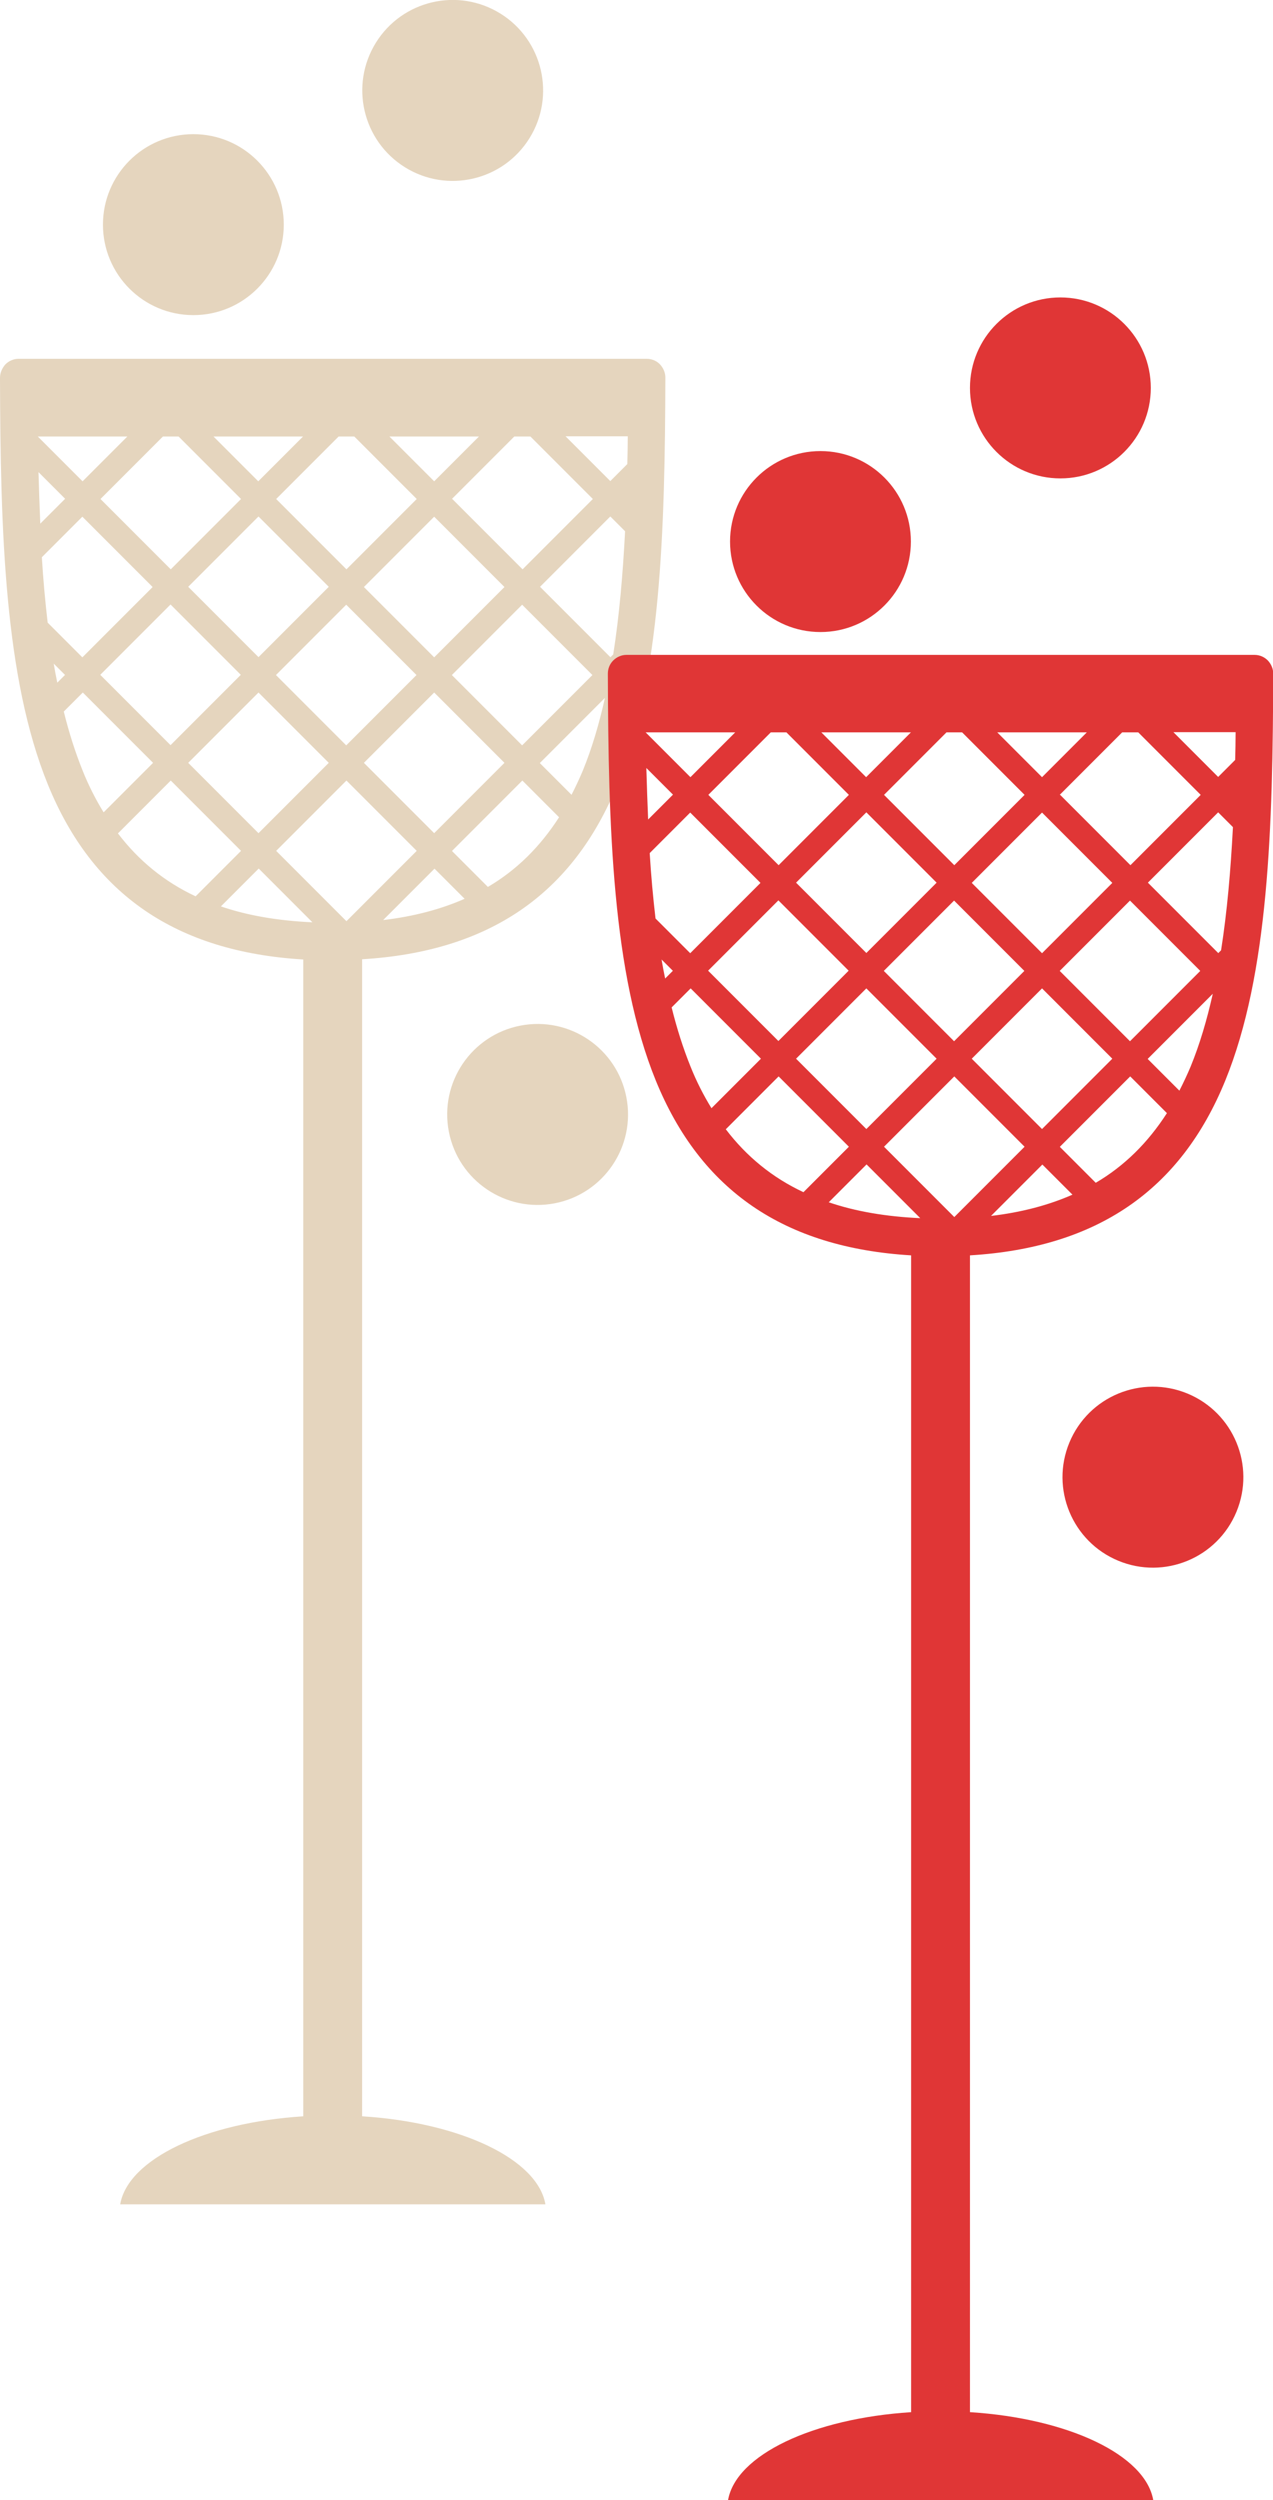
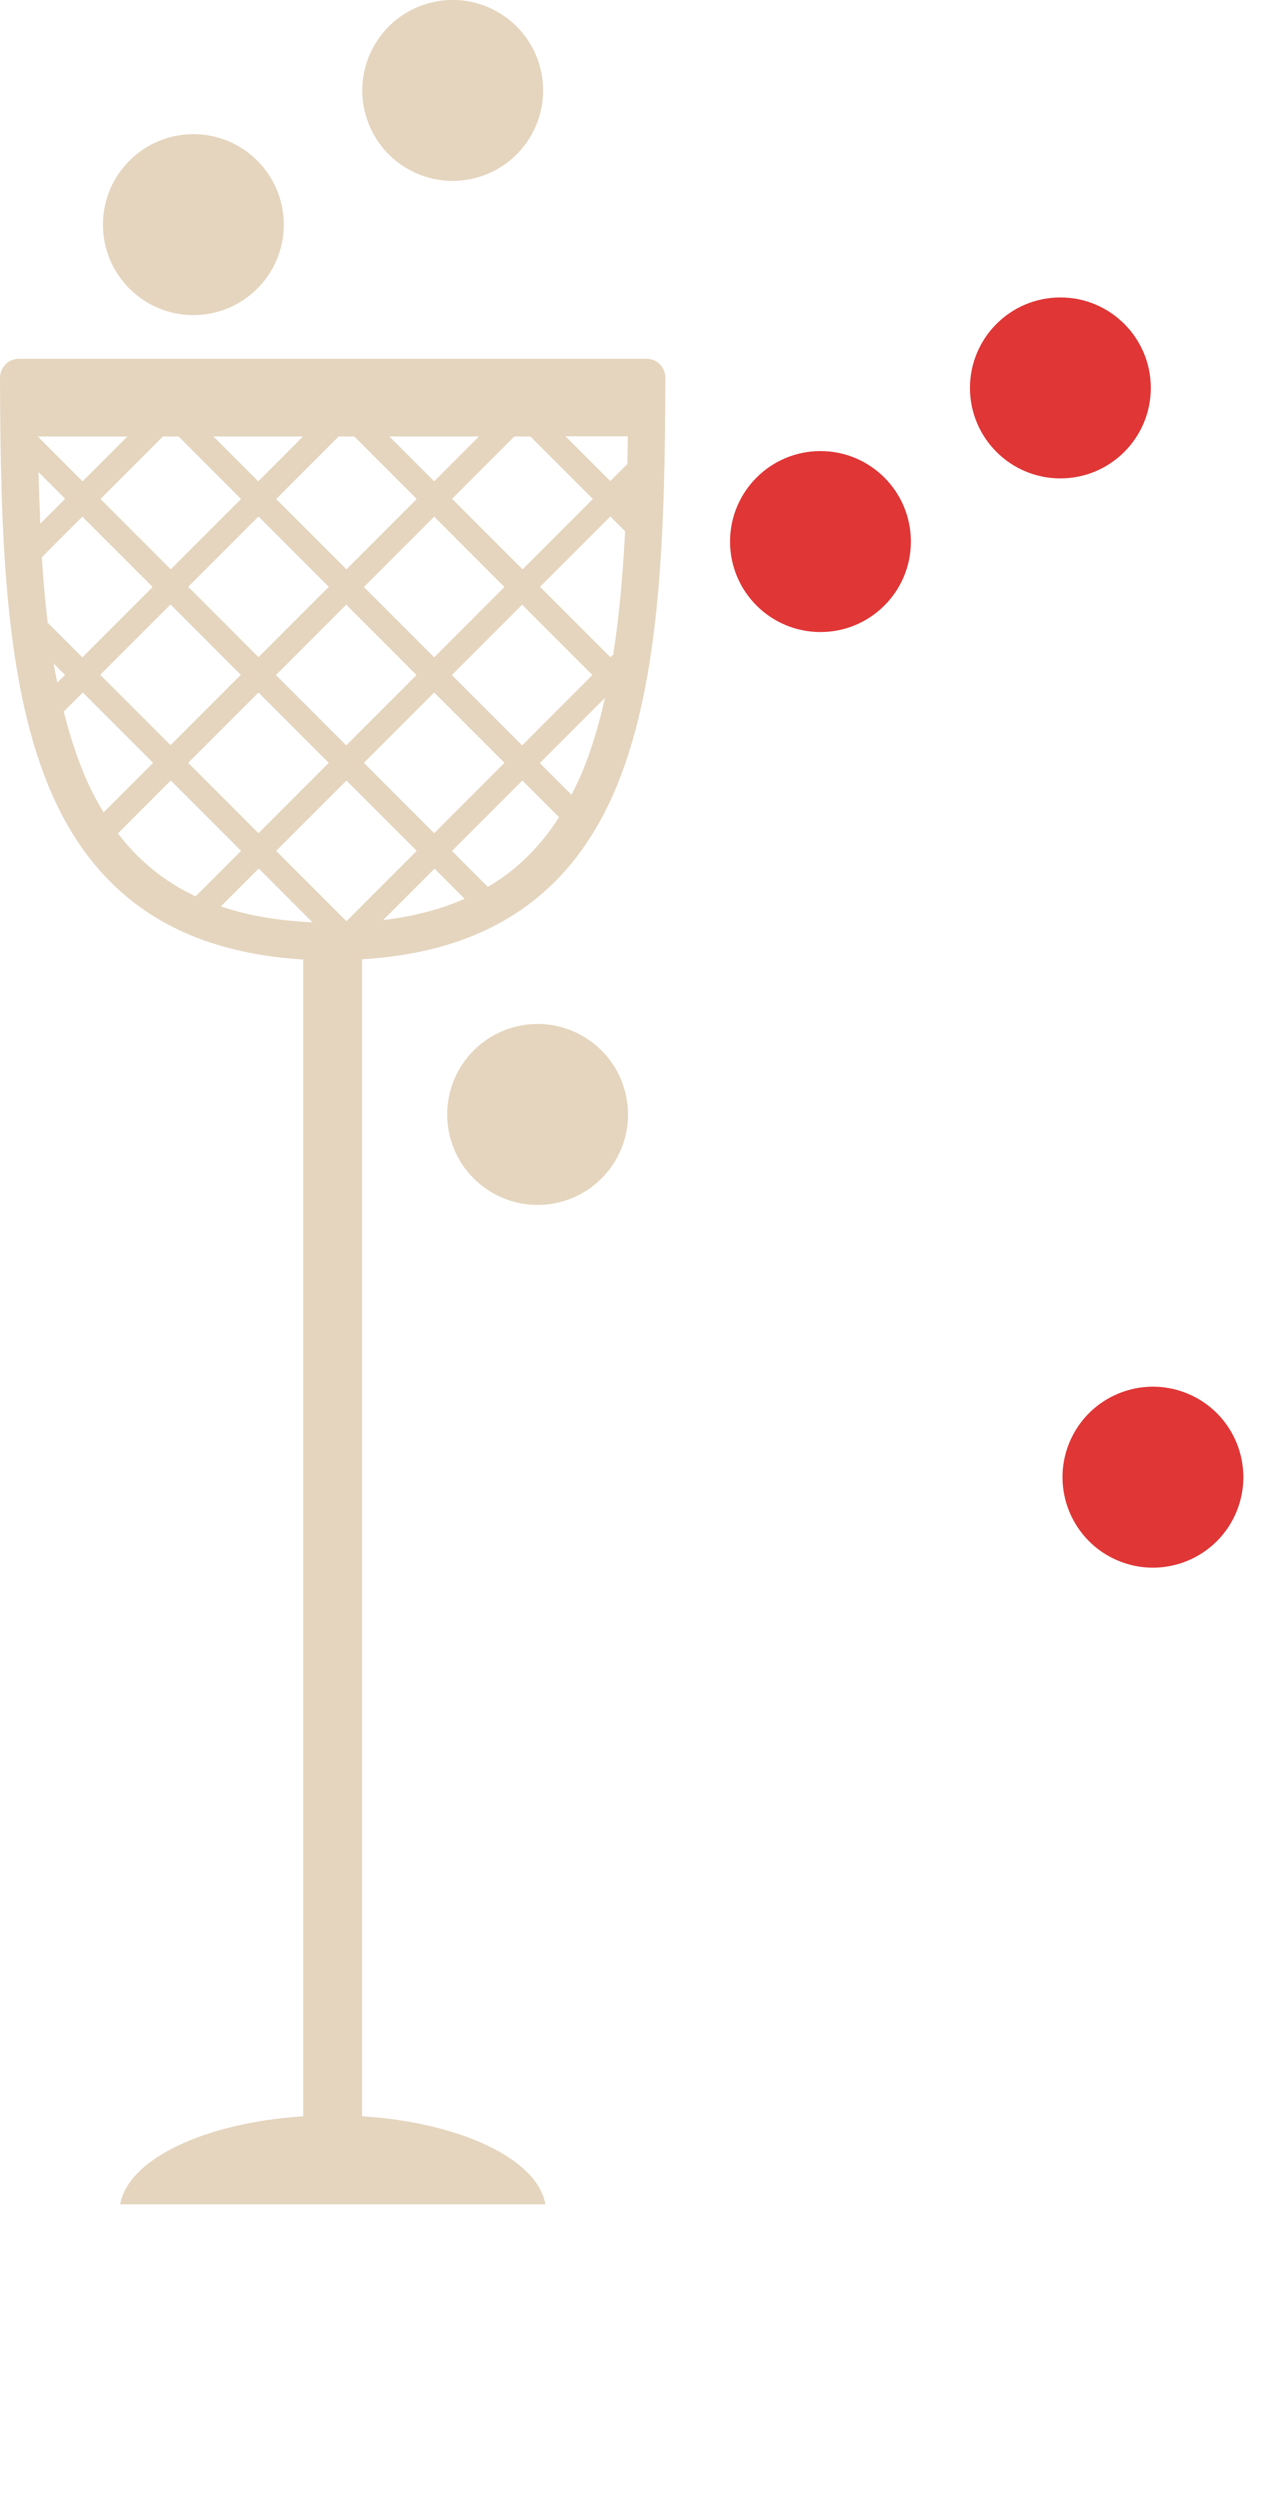
<svg xmlns="http://www.w3.org/2000/svg" id="_レイヤー_1" data-name="レイヤー 1" viewBox="0 0 56.88 111.63">
  <defs>
    <style>
      .cls-1 {
        fill: none;
      }

      .cls-2 {
        fill: #e5d5be;
      }

      .cls-3 {
        fill: #e03636;
      }
    </style>
  </defs>
  <g>
    <circle class="cls-2" cx="8.64" cy="10.03" r="4.04" />
    <circle class="cls-2" cx="20.23" cy="4.04" r="4.04" transform="translate(6.11 19.08) rotate(-58.11)" />
    <circle class="cls-2" cx="24.02" cy="49.76" r="4.04" transform="translate(-8.99 5.45) rotate(-10.92)" />
    <g>
      <polygon class="cls-1" points="11.55 21.49 13.55 19.49 9.55 19.49 11.55 21.49" />
      <polygon class="cls-1" points="18.62 22.28 15.84 19.49 15.12 19.49 12.33 22.28 15.48 25.42 18.62 22.28" />
      <polygon class="cls-1" points="17.41 19.49 19.41 21.49 21.41 19.49 17.41 19.49" />
      <polygon class="cls-1" points="3.69 21.49 5.69 19.49 1.69 19.49 3.69 21.49" />
      <polygon class="cls-1" points="23.7 19.49 22.98 19.49 20.19 22.28 23.34 25.42 26.48 22.28 23.7 19.49" />
      <rect class="cls-1" x="9.33" y="23.98" width="4.45" height="4.45" transform="translate(-15.15 15.84) rotate(-45)" />
      <polygon class="cls-1" points="10.76 22.28 7.98 19.49 7.26 19.49 4.47 22.28 7.62 25.42 10.76 22.28" />
      <path class="cls-1" d="m6.83,26.21l-3.14-3.14-1.81,1.81c.06,1,.15,1.98.26,2.92l1.55,1.55,3.14-3.14Z" />
-       <path class="cls-1" d="m24.12,34.07l1.42,1.42c.18-.35.35-.71.51-1.09.41-.99.73-2.08.99-3.25l-2.91,2.91Z" />
      <rect class="cls-1" x="13.25" y="27.91" width="4.45" height="4.45" transform="translate(-16.78 19.77) rotate(-45)" />
      <rect class="cls-1" x="17.18" y="31.84" width="4.45" height="4.45" transform="translate(-18.4 23.7) rotate(-45)" />
      <rect class="cls-1" x="21.11" y="27.91" width="4.45" height="4.45" transform="translate(-14.47 25.33) rotate(-45)" />
-       <rect class="cls-1" x="17.18" y="23.98" width="4.45" height="4.45" transform="translate(-12.85 21.4) rotate(-45)" />
      <path class="cls-1" d="m11.55,38.78l-1.69,1.69c1.21.41,2.57.65,4.09.71l-2.4-2.4Z" />
-       <path class="cls-1" d="m2.9,22.28l-1.19-1.19c.02.78.04,1.54.08,2.3l1.11-1.11Z" />
      <path class="cls-1" d="m4.63,36.27l2.21-2.21-3.14-3.14-.85.85c.23.93.51,1.81.84,2.63.28.68.59,1.3.94,1.87Z" />
      <path class="cls-1" d="m8.74,40.02l2.03-2.03-3.14-3.14-2.36,2.36c.93,1.23,2.09,2.16,3.47,2.81Z" />
      <rect class="cls-1" x="5.4" y="27.91" width="4.45" height="4.45" transform="translate(-19.08 14.21) rotate(-45)" />
      <path class="cls-1" d="m2.9,30.14l-.5-.5c.05.29.1.57.16.85l.35-.35Z" />
      <rect class="cls-1" x="13.25" y="35.77" width="4.45" height="4.45" transform="translate(-22.33 22.07) rotate(-45)" />
      <path class="cls-1" d="m19.41,38.78l-2.3,2.3c1.36-.16,2.57-.47,3.64-.95l-1.35-1.35Z" />
      <path class="cls-1" d="m25.27,19.49l2,2,.76-.76c0-.41.02-.82.02-1.24h-2.78Z" />
      <rect class="cls-1" x="9.33" y="31.84" width="4.45" height="4.45" transform="translate(-20.71 18.14) rotate(-45)" />
      <path class="cls-1" d="m24.97,36.49l-1.64-1.64-3.14,3.14,1.6,1.6c1.28-.76,2.33-1.79,3.18-3.11Z" />
      <path class="cls-1" d="m27.27,23.06l-3.14,3.14,3.14,3.14.13-.13c.27-1.72.43-3.57.53-5.5l-.66-.66Z" />
      <path class="cls-2" d="m16.18,94.48v-51.65c5.67-.34,9.41-2.9,11.41-7.81,1.94-4.76,2.12-11.31,2.14-18.16,0-.22-.09-.43-.24-.59s-.37-.25-.59-.25H.83c-.22,0-.43.09-.59.25C.09,16.44,0,16.65,0,16.87c.02,6.85.2,13.4,2.14,18.16,2,4.91,5.74,7.47,11.41,7.81v51.65c-4.39.28-7.83,1.91-8.18,3.93h19c-.35-2.02-3.79-3.65-8.18-3.93ZM1.87,24.88l1.81-1.81,3.14,3.14-3.14,3.14-1.55-1.55c-.11-.94-.2-1.92-.26-2.92Zm23.67,10.61l-1.42-1.42,2.91-2.91c-.26,1.16-.58,2.25-.99,3.25-.16.38-.33.74-.51,1.09Zm-6.14-4.57l3.14,3.14-3.14,3.14-3.14-3.14,3.14-3.14Zm-3.93,2.36l-3.14-3.14,3.14-3.14,3.14,3.14-3.14,3.14Zm4.72-3.14l3.14-3.14,3.14,3.14-3.14,3.14-3.14-3.14Zm-.79-.79l-3.14-3.14,3.14-3.14,3.14,3.14-3.14,3.14Zm-4.29-9.86h.72l2.79,2.79-3.14,3.14-3.14-3.14,2.79-2.79Zm-3.57,2l-2-2h4l-2,2Zm5.86-2h4l-2,2-2-2Zm2.79,2.79l2.79-2.79h.72l2.79,2.79-3.14,3.14-3.14-3.14Zm-12.93-2.79h.72l2.79,2.79-3.14,3.14-3.14-3.14,2.79-2.79Zm-3.57,2l-2-2h4l-2,2Zm7.86,1.57l3.14,3.14-3.14,3.14-3.14-3.14,3.14-3.14Zm-.79,7.07l-3.14,3.14-3.14-3.14,3.14-3.14,3.14,3.14Zm.79.79l3.14,3.14-3.14,3.14-3.14-3.14,3.14-3.14Zm3.93,3.93l3.14,3.14-3.14,3.14-3.14-3.14,3.14-3.14Zm3.93,3.93l1.35,1.35c-1.07.47-2.28.79-3.64.95l2.3-2.3Zm.79-.79l3.14-3.14,1.64,1.64c-.85,1.32-1.9,2.36-3.18,3.11l-1.6-1.6Zm7.07-8.65l-3.14-3.14,3.14-3.14.66.66c-.1,1.93-.26,3.78-.53,5.5l-.13.13Zm0-7.86l-2-2h2.78c0,.42-.01.83-.02,1.24l-.76.76Zm-24.36.79l-1.11,1.11c-.03-.76-.06-1.52-.08-2.3l1.19,1.19Zm0,7.86l-.35.35c-.06-.28-.11-.56-.16-.85l.5.5Zm.79.79l3.14,3.14-2.21,2.21c-.35-.57-.67-1.19-.94-1.87-.33-.82-.61-1.7-.84-2.63l.85-.85Zm3.93,3.93l3.14,3.14-2.03,2.03c-1.39-.65-2.54-1.59-3.47-2.81l2.36-2.36Zm3.93,3.93l2.4,2.4c-1.53-.07-2.89-.3-4.09-.71l1.69-1.69Z" />
    </g>
  </g>
  <g>
    <circle class="cls-3" cx="36.66" cy="24.18" r="4.04" />
    <circle class="cls-3" cx="47.38" cy="17.32" r="4.04" />
    <circle class="cls-3" cx="51.52" cy="65.96" r="4.04" transform="translate(-29.14 88.31) rotate(-67.5)" />
    <g>
      <polygon class="cls-1" points="38.7 34.71 40.7 32.71 36.7 32.71 38.7 34.71" />
      <polygon class="cls-1" points="44.56 32.71 46.56 34.71 48.56 32.71 44.56 32.71" />
      <rect class="cls-1" x="44.34" y="37.2" width="4.45" height="4.45" transform="translate(-14.24 44.47) rotate(-45)" />
      <polygon class="cls-1" points="45.77 35.49 42.99 32.71 42.27 32.71 39.49 35.49 42.63 38.63 45.77 35.49" />
      <polygon class="cls-1" points="37.91 35.49 35.13 32.71 34.41 32.71 31.63 35.49 34.77 38.63 37.91 35.49" />
      <polygon class="cls-1" points="30.84 34.71 32.84 32.71 28.84 32.71 30.84 34.71" />
-       <rect class="cls-1" x="44.34" y="45.06" width="4.45" height="4.45" transform="translate(-19.8 46.77) rotate(-45)" />
      <path class="cls-1" d="m51.27,47.28l1.42,1.42c.18-.35.35-.71.51-1.09.41-.99.73-2.08.99-3.25l-2.91,2.91Z" />
      <path class="cls-1" d="m33.98,39.42l-3.14-3.14-1.81,1.81c.07,1,.15,1.98.26,2.92l1.55,1.55,3.14-3.14Z" />
      <rect class="cls-1" x="40.41" y="41.13" width="4.45" height="4.45" transform="translate(-18.17 42.84) rotate(-45)" />
      <rect class="cls-1" x="48.27" y="41.13" width="4.45" height="4.45" transform="translate(-15.87 48.4) rotate(-45)" />
      <rect class="cls-1" x="36.48" y="37.2" width="4.45" height="4.45" transform="translate(-16.54 38.91) rotate(-45)" />
      <polygon class="cls-1" points="50.85 32.71 50.13 32.71 47.34 35.49 50.49 38.63 53.63 35.49 50.85 32.71" />
      <path class="cls-1" d="m52.42,32.71l2,2,.76-.76c0-.41.02-.82.02-1.24h-2.78Z" />
      <path class="cls-1" d="m30.05,43.35l-.5-.5c.05.29.1.57.16.85l.35-.35Z" />
      <path class="cls-1" d="m30.05,35.49l-1.19-1.19c.02.78.04,1.54.08,2.3l1.11-1.11Z" />
      <path class="cls-1" d="m35.89,53.24l2.03-2.03-3.14-3.14-2.36,2.36c.93,1.23,2.09,2.16,3.47,2.81Z" />
      <rect class="cls-1" x="32.55" y="41.13" width="4.45" height="4.45" transform="translate(-20.47 37.28) rotate(-45)" />
      <path class="cls-1" d="m38.7,52l-1.69,1.69c1.21.41,2.57.65,4.09.71l-2.4-2.4Z" />
      <path class="cls-1" d="m31.78,49.49l2.21-2.21-3.14-3.14-.85.85c.23.93.51,1.81.84,2.63.28.68.59,1.3.94,1.87Z" />
      <path class="cls-1" d="m54.42,36.28l-3.14,3.14,3.14,3.14.13-.13c.27-1.72.43-3.57.53-5.5l-.66-.66Z" />
      <rect class="cls-1" x="36.48" y="45.06" width="4.45" height="4.45" transform="translate(-22.1 41.21) rotate(-45)" />
      <rect class="cls-1" x="40.41" y="48.99" width="4.45" height="4.45" transform="translate(-23.73 45.14) rotate(-45)" />
      <path class="cls-1" d="m52.12,49.7l-1.64-1.64-3.14,3.14,1.6,1.6c1.28-.76,2.33-1.79,3.18-3.11Z" />
      <path class="cls-1" d="m46.56,52l-2.3,2.3c1.36-.16,2.57-.47,3.64-.95l-1.35-1.35Z" />
-       <path class="cls-3" d="m43.34,107.7v-51.65c5.67-.34,9.41-2.9,11.41-7.81,1.94-4.76,2.12-11.31,2.14-18.16,0-.22-.09-.43-.24-.59-.16-.16-.37-.25-.59-.25h-28.07c-.22,0-.43.09-.59.25s-.24.37-.24.59c.02,6.85.2,13.4,2.14,18.16,2,4.91,5.74,7.47,11.41,7.81v51.65c-4.39.28-7.83,1.91-8.18,3.93h19c-.35-2.02-3.79-3.65-8.18-3.93Zm-14.31-69.61l1.81-1.81,3.14,3.14-3.14,3.14-1.55-1.55c-.11-.94-.2-1.92-.26-2.92Zm23.67,10.61l-1.42-1.42,2.91-2.91c-.26,1.16-.58,2.25-.99,3.25-.16.38-.33.74-.51,1.09Zm-6.14-4.57l3.14,3.14-3.14,3.14-3.14-3.14,3.14-3.14Zm-3.93,2.36l-3.14-3.14,3.14-3.14,3.14,3.14-3.14,3.14Zm4.72-3.14l3.14-3.14,3.14,3.14-3.14,3.14-3.14-3.14Zm-.79-.79l-3.14-3.14,3.14-3.14,3.14,3.14-3.14,3.14Zm-4.29-9.86h.72l2.79,2.79-3.14,3.14-3.14-3.14,2.79-2.79Zm-3.57,2l-2-2h4l-2,2Zm5.86-2h4l-2,2-2-2Zm2.79,2.79l2.79-2.79h.72l2.79,2.79-3.14,3.14-3.14-3.14Zm-12.93-2.79h.72l2.79,2.79-3.14,3.14-3.14-3.14,2.79-2.79Zm-3.57,2l-2-2h4l-2,2Zm7.86,1.57l3.14,3.14-3.14,3.14-3.14-3.14,3.14-3.14Zm-.79,7.07l-3.14,3.14-3.14-3.14,3.14-3.14,3.14,3.14Zm.79.79l3.14,3.14-3.14,3.14-3.14-3.14,3.14-3.14Zm3.93,3.93l3.14,3.14-3.14,3.14-3.14-3.14,3.14-3.14Zm3.93,3.93l1.35,1.35c-1.07.47-2.28.79-3.64.95l2.3-2.3Zm.79-.79l3.14-3.14,1.64,1.64c-.85,1.32-1.9,2.36-3.18,3.11l-1.6-1.6Zm7.07-8.65l-3.14-3.14,3.14-3.14.66.66c-.1,1.93-.26,3.78-.53,5.5l-.13.13Zm0-7.86l-2-2h2.78c0,.42-.01.83-.02,1.24l-.76.76Zm-24.36.79l-1.11,1.11c-.03-.76-.06-1.52-.08-2.3l1.19,1.19Zm0,7.86l-.35.35c-.06-.28-.11-.56-.16-.85l.5.5Zm.79.79l3.14,3.14-2.21,2.21c-.35-.57-.67-1.19-.94-1.87-.33-.82-.61-1.7-.84-2.63l.85-.85Zm3.93,3.93l3.14,3.14-2.03,2.03c-1.39-.65-2.54-1.59-3.47-2.81l2.36-2.36Zm3.93,3.93l2.4,2.4c-1.53-.07-2.89-.3-4.09-.71l1.69-1.69Z" />
    </g>
  </g>
</svg>